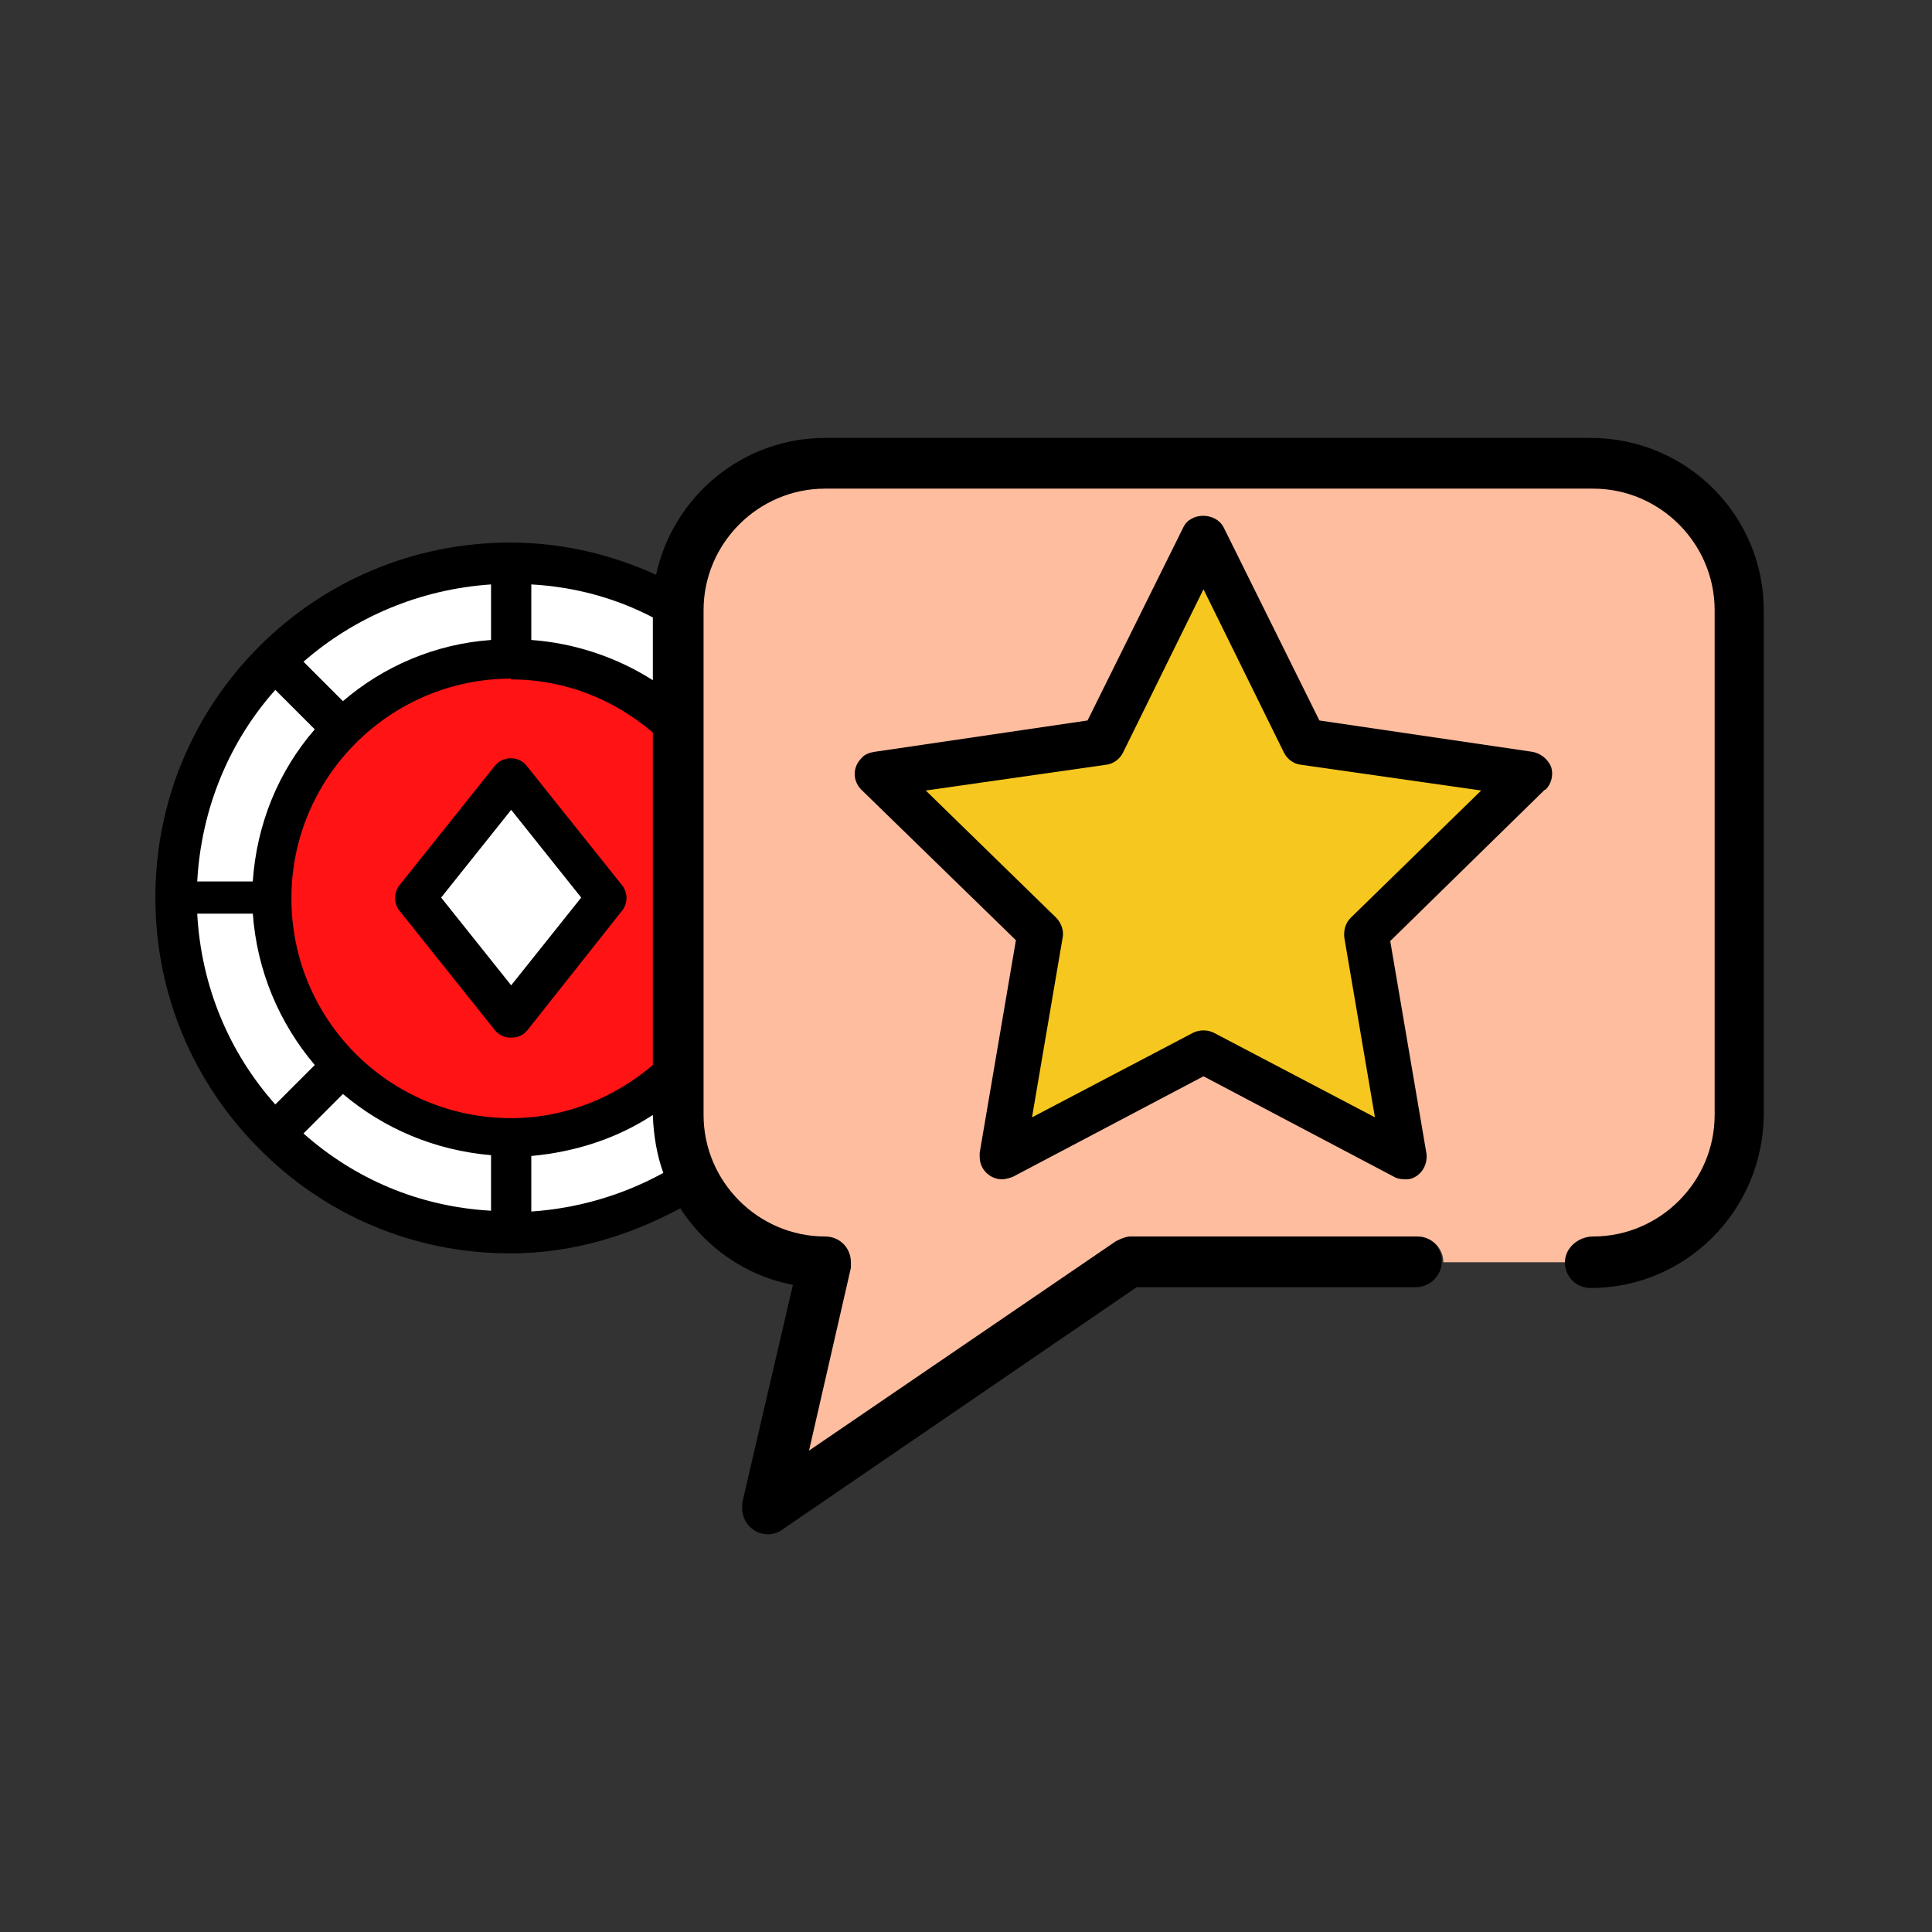
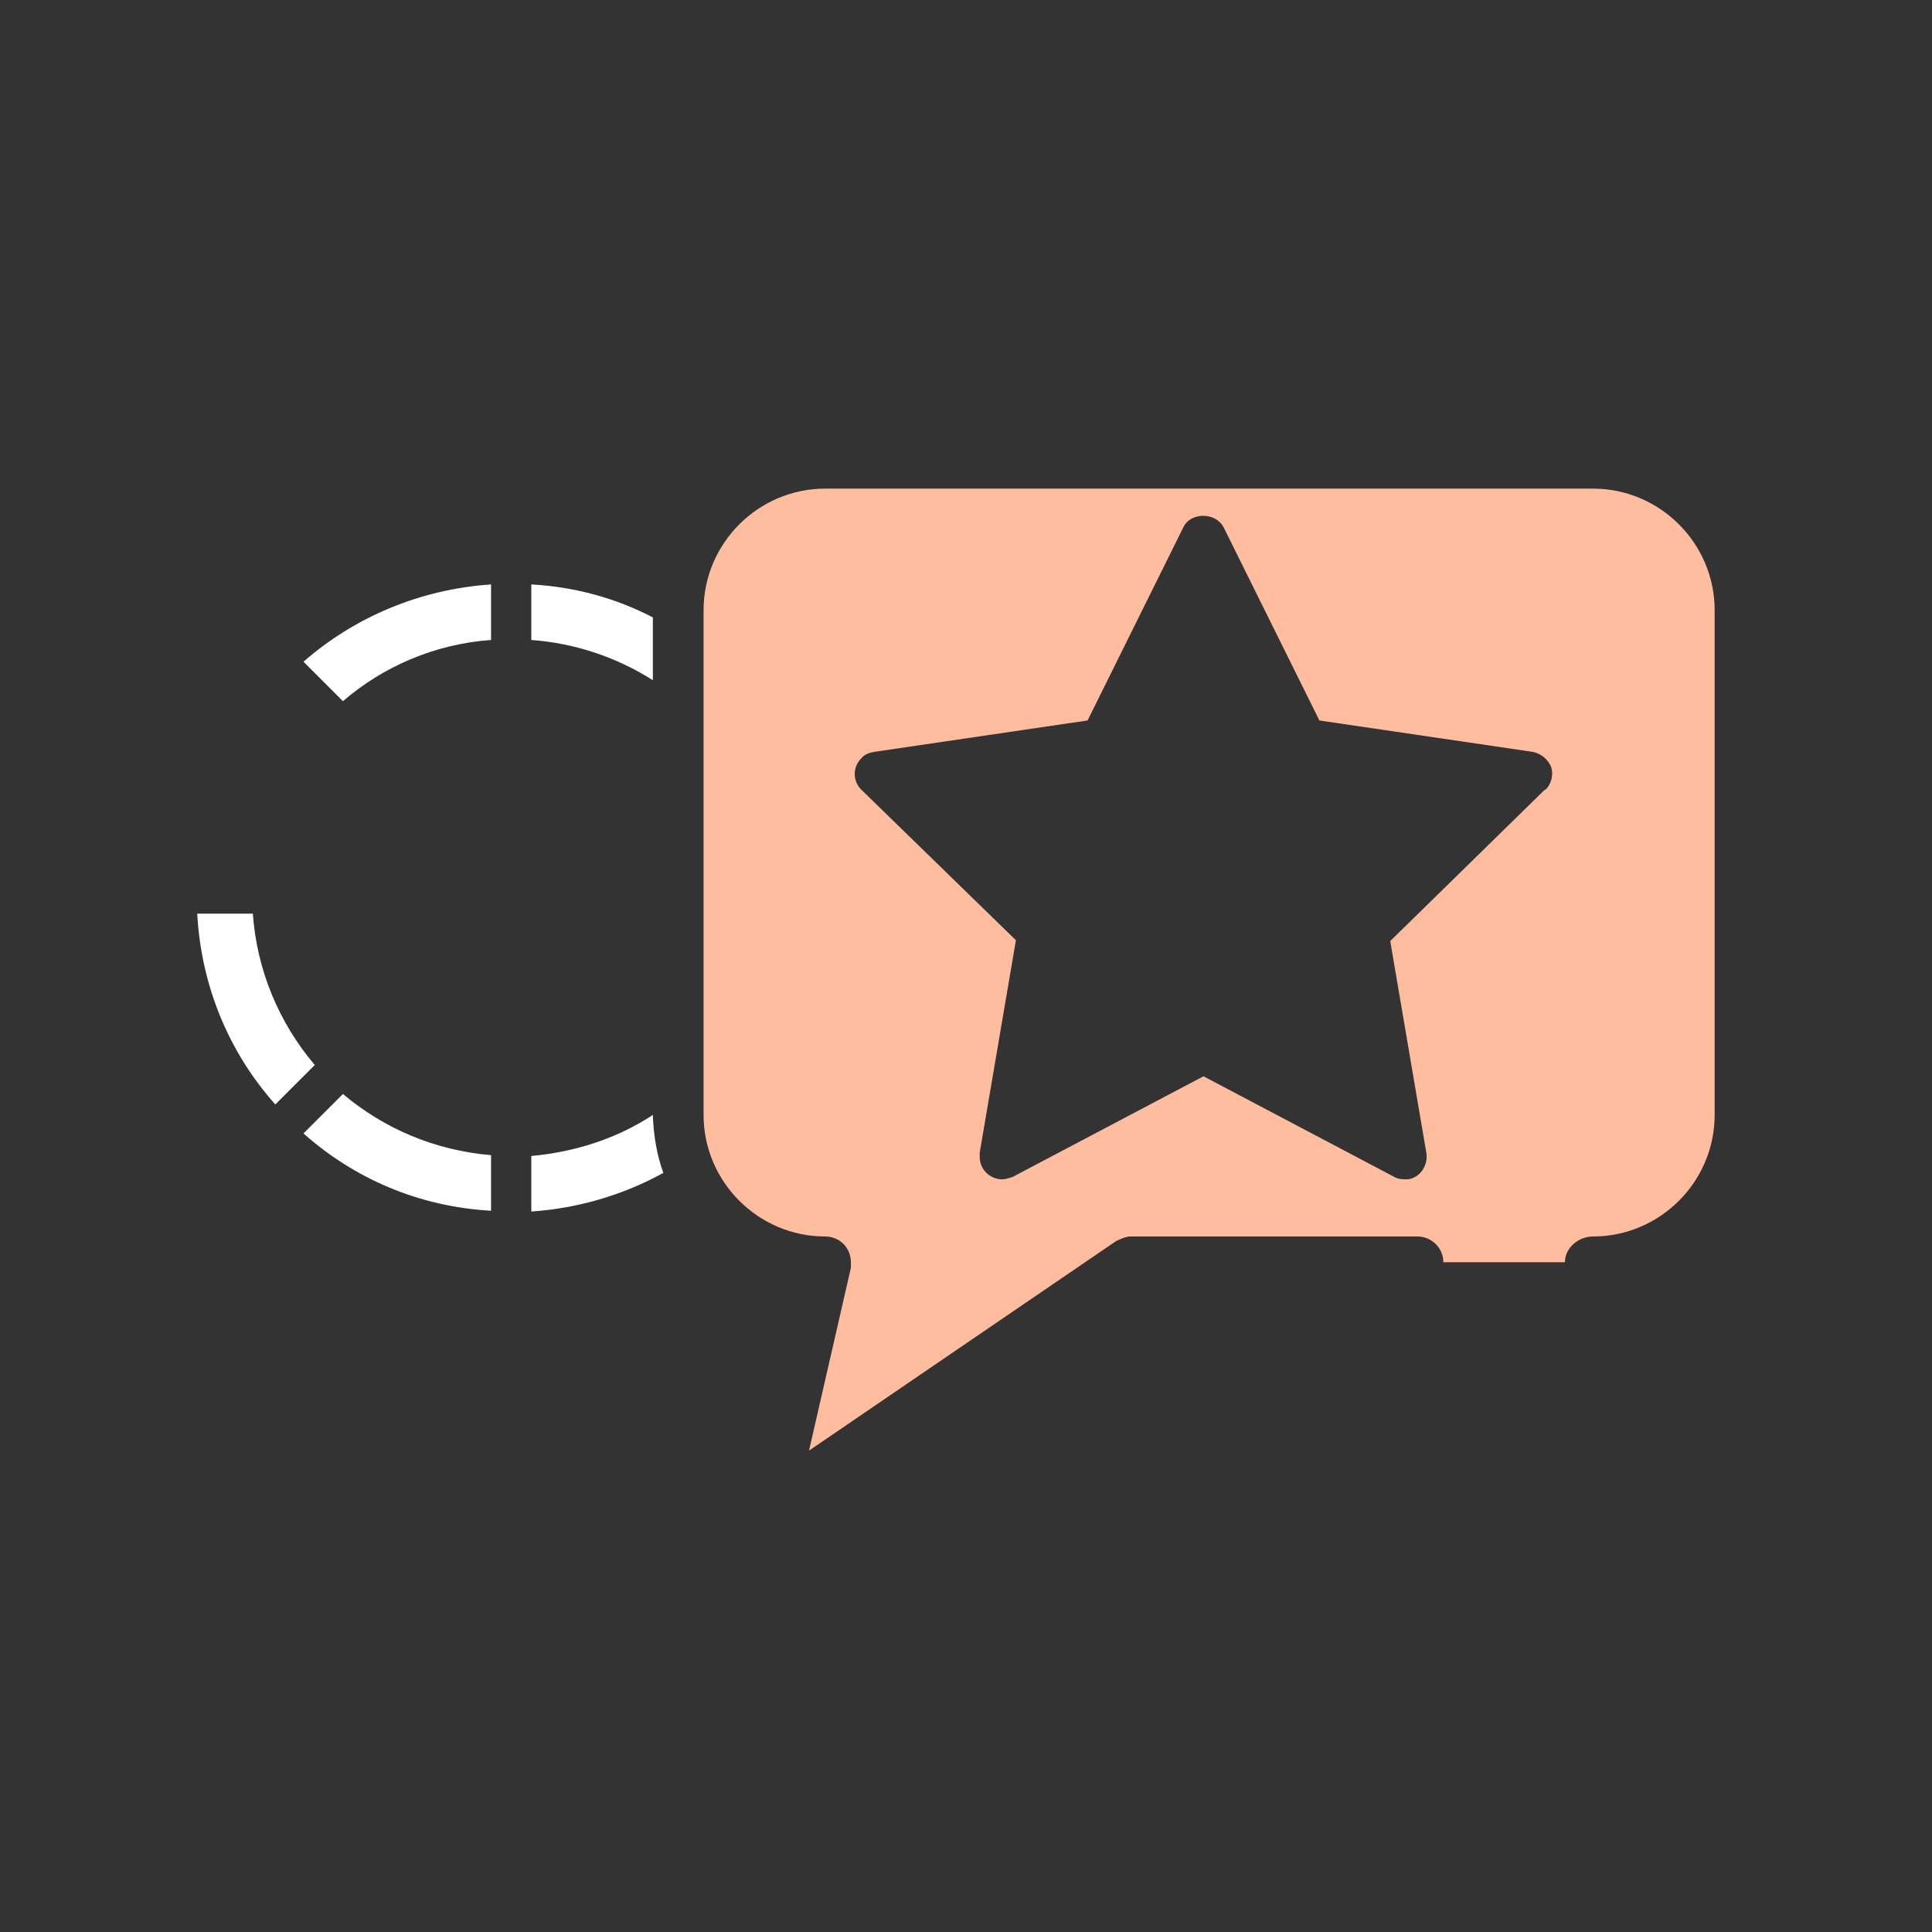
<svg xmlns="http://www.w3.org/2000/svg" viewBox="0 0 24 24">
  <rect x="0" y="0" width="24" height="24" fill="#333333" stroke="none" />
-   <path d="M19.76,15.36c-.17,0-.32.14-.32.32h0c0,.18.14.32.32.32,1.18,0,2.14-.96,2.15-2.15v-6.27c0-1.18-.96-2.14-2.15-2.14h.01s-9.52,0-9.52,0c-1.03,0-1.89.73-2.1,1.7-.55-.25-1.16-.4-1.81-.4-1.22,0-2.32.49-3.12,1.29h0c-.8.8-1.29,1.9-1.29,3.12s.49,2.32,1.29,3.12h0c.8.81,1.9,1.3,3.12,1.3.77,0,1.48-.22,2.11-.56.31.48.81.84,1.4.95l-.63,2.71v.07c0,.17.14.32.32.32h0c.06,0,.13-.02.18-.06l4.4-3.01h3.47c.17,0,.32-.14.32-.32h0c0-.18-.14-.32-.32-.32" />
-   <path d="M6.35,8.43c-1.5,0-2.73,1.22-2.73,2.73s1.22,2.73,2.73,2.73h0c.68,0,1.29-.26,1.76-.66v-4.13c-.48-.41-1.09-.66-1.76-.66h0ZM6.55,12.8c-.05.06-.12.09-.2.09h0c-.08,0-.15-.03-.2-.09l-1.19-1.49c-.07-.09-.07-.22,0-.31l1.19-1.49c.09-.11.26-.12.36-.03,0,0,.02.02.03.03l1.19,1.49c.07.09.07.22,0,.31h0l-1.18,1.49Z" style="fill:#ff1315;" />
  <path d="M3.14,11.35h-.69c.05.91.4,1.73.97,2.37l.49-.49c-.44-.52-.72-1.17-.77-1.89h0Z" style="fill:#fff;" />
  <path d="M3.77,14.08c.63.56,1.43.91,2.33.96v-.69c-.7-.06-1.33-.33-1.84-.76,0,0-.49.49-.49.49Z" style="fill:#fff;" />
-   <path d="M3.91,9.06l-.49-.49c-.57.64-.92,1.47-.97,2.38h.69c.05-.72.32-1.37.77-1.89Z" style="fill:#fff;" />
  <path d="M6.1,7.95v-.69c-.89.06-1.7.41-2.33.96l.49.49c.5-.43,1.14-.71,1.84-.76Z" style="fill:#fff;" />
  <path d="M8.11,13.85c-.44.29-.96.46-1.51.51v.69c.59-.04,1.15-.21,1.64-.48-.08-.22-.12-.46-.13-.71h0Z" style="fill:#fff;" />
  <path d="M8.11,7.67c-.46-.24-.97-.38-1.51-.41v.69c.55.04,1.07.22,1.51.5v-.78Z" style="fill:#fff;" />
-   <polygon points="6.35 10.06 5.48 11.15 6.35 12.24 7.22 11.15 6.35 10.06" style="fill:#fff;" />
-   <path d="M16.78,11.4l1.62-1.58-2.24-.32c-.09-.01-.17-.07-.21-.15l-1-2.03-1,2.03c-.04.08-.12.14-.21.15l-2.24.32h0l1.62,1.58c.06.06.1.16.08.25l-.38,2.23,2-1.05c.08-.04.18-.04.26,0l2,1.05-.38-2.23c-.01-.09.01-.18.08-.25h0Z" style="fill:#f6c71e;" />
  <path d="M19.79,6.07h-9.54c-.83,0-1.51.68-1.51,1.51v6.27c0,.83.68,1.51,1.51,1.51.18,0,.32.14.32.32v.07l-.52,2.27,3.81-2.6s.11-.06.18-.06h3.57c.17,0,.32.14.32.32h1.51c0-.18.17-.32.35-.32.83,0,1.51-.68,1.51-1.51v-6.27c0-.83-.68-1.51-1.51-1.51ZM19.2,9.81h-.01s-1.92,1.88-1.92,1.88l.45,2.64c.02.15-.08.3-.23.32-.06,0-.12,0-.17-.03l-2.37-1.25-2.37,1.25s-.08.03-.13.03c-.15,0-.28-.12-.28-.28v-.05l.45-2.64-1.92-1.87c-.11-.11-.11-.28,0-.39.04-.05.1-.07.16-.08l2.65-.39,1.19-2.4c.09-.19.4-.19.5,0l1.19,2.4,2.65.39c.1.02.19.09.23.19.03.1,0,.21-.07.28Z" style="fill:#ffbd9f;" />
</svg>